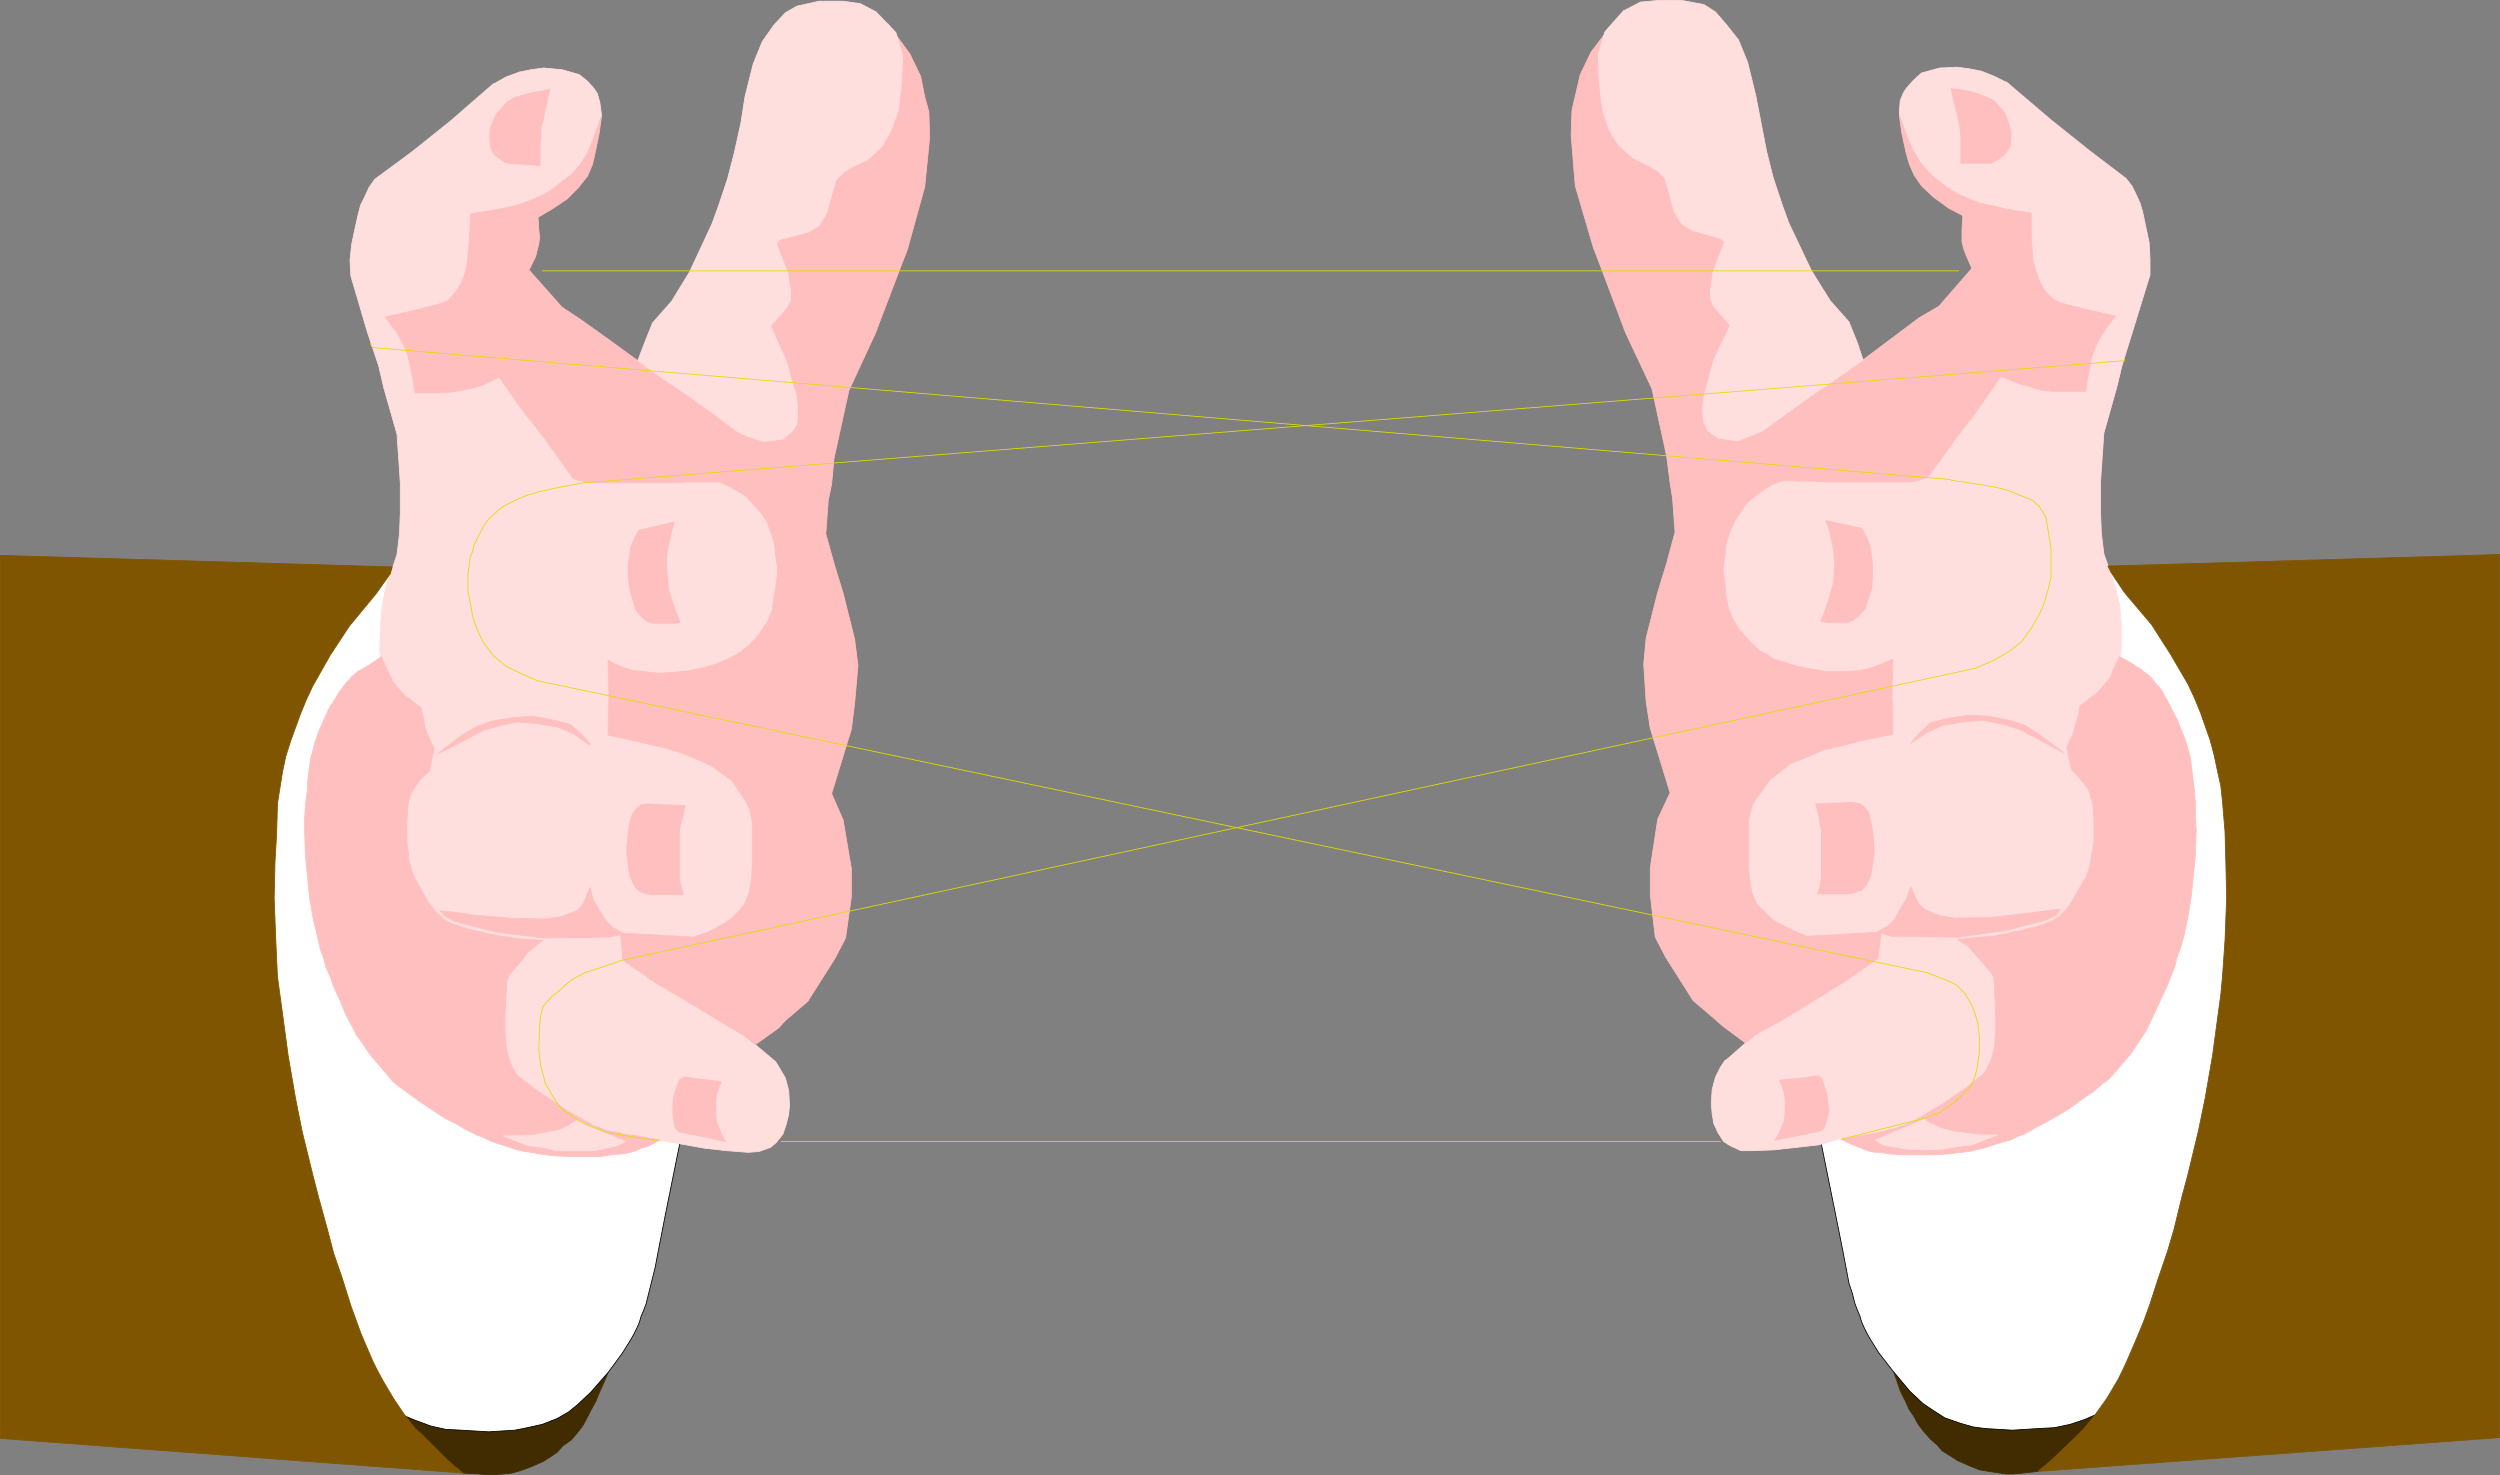
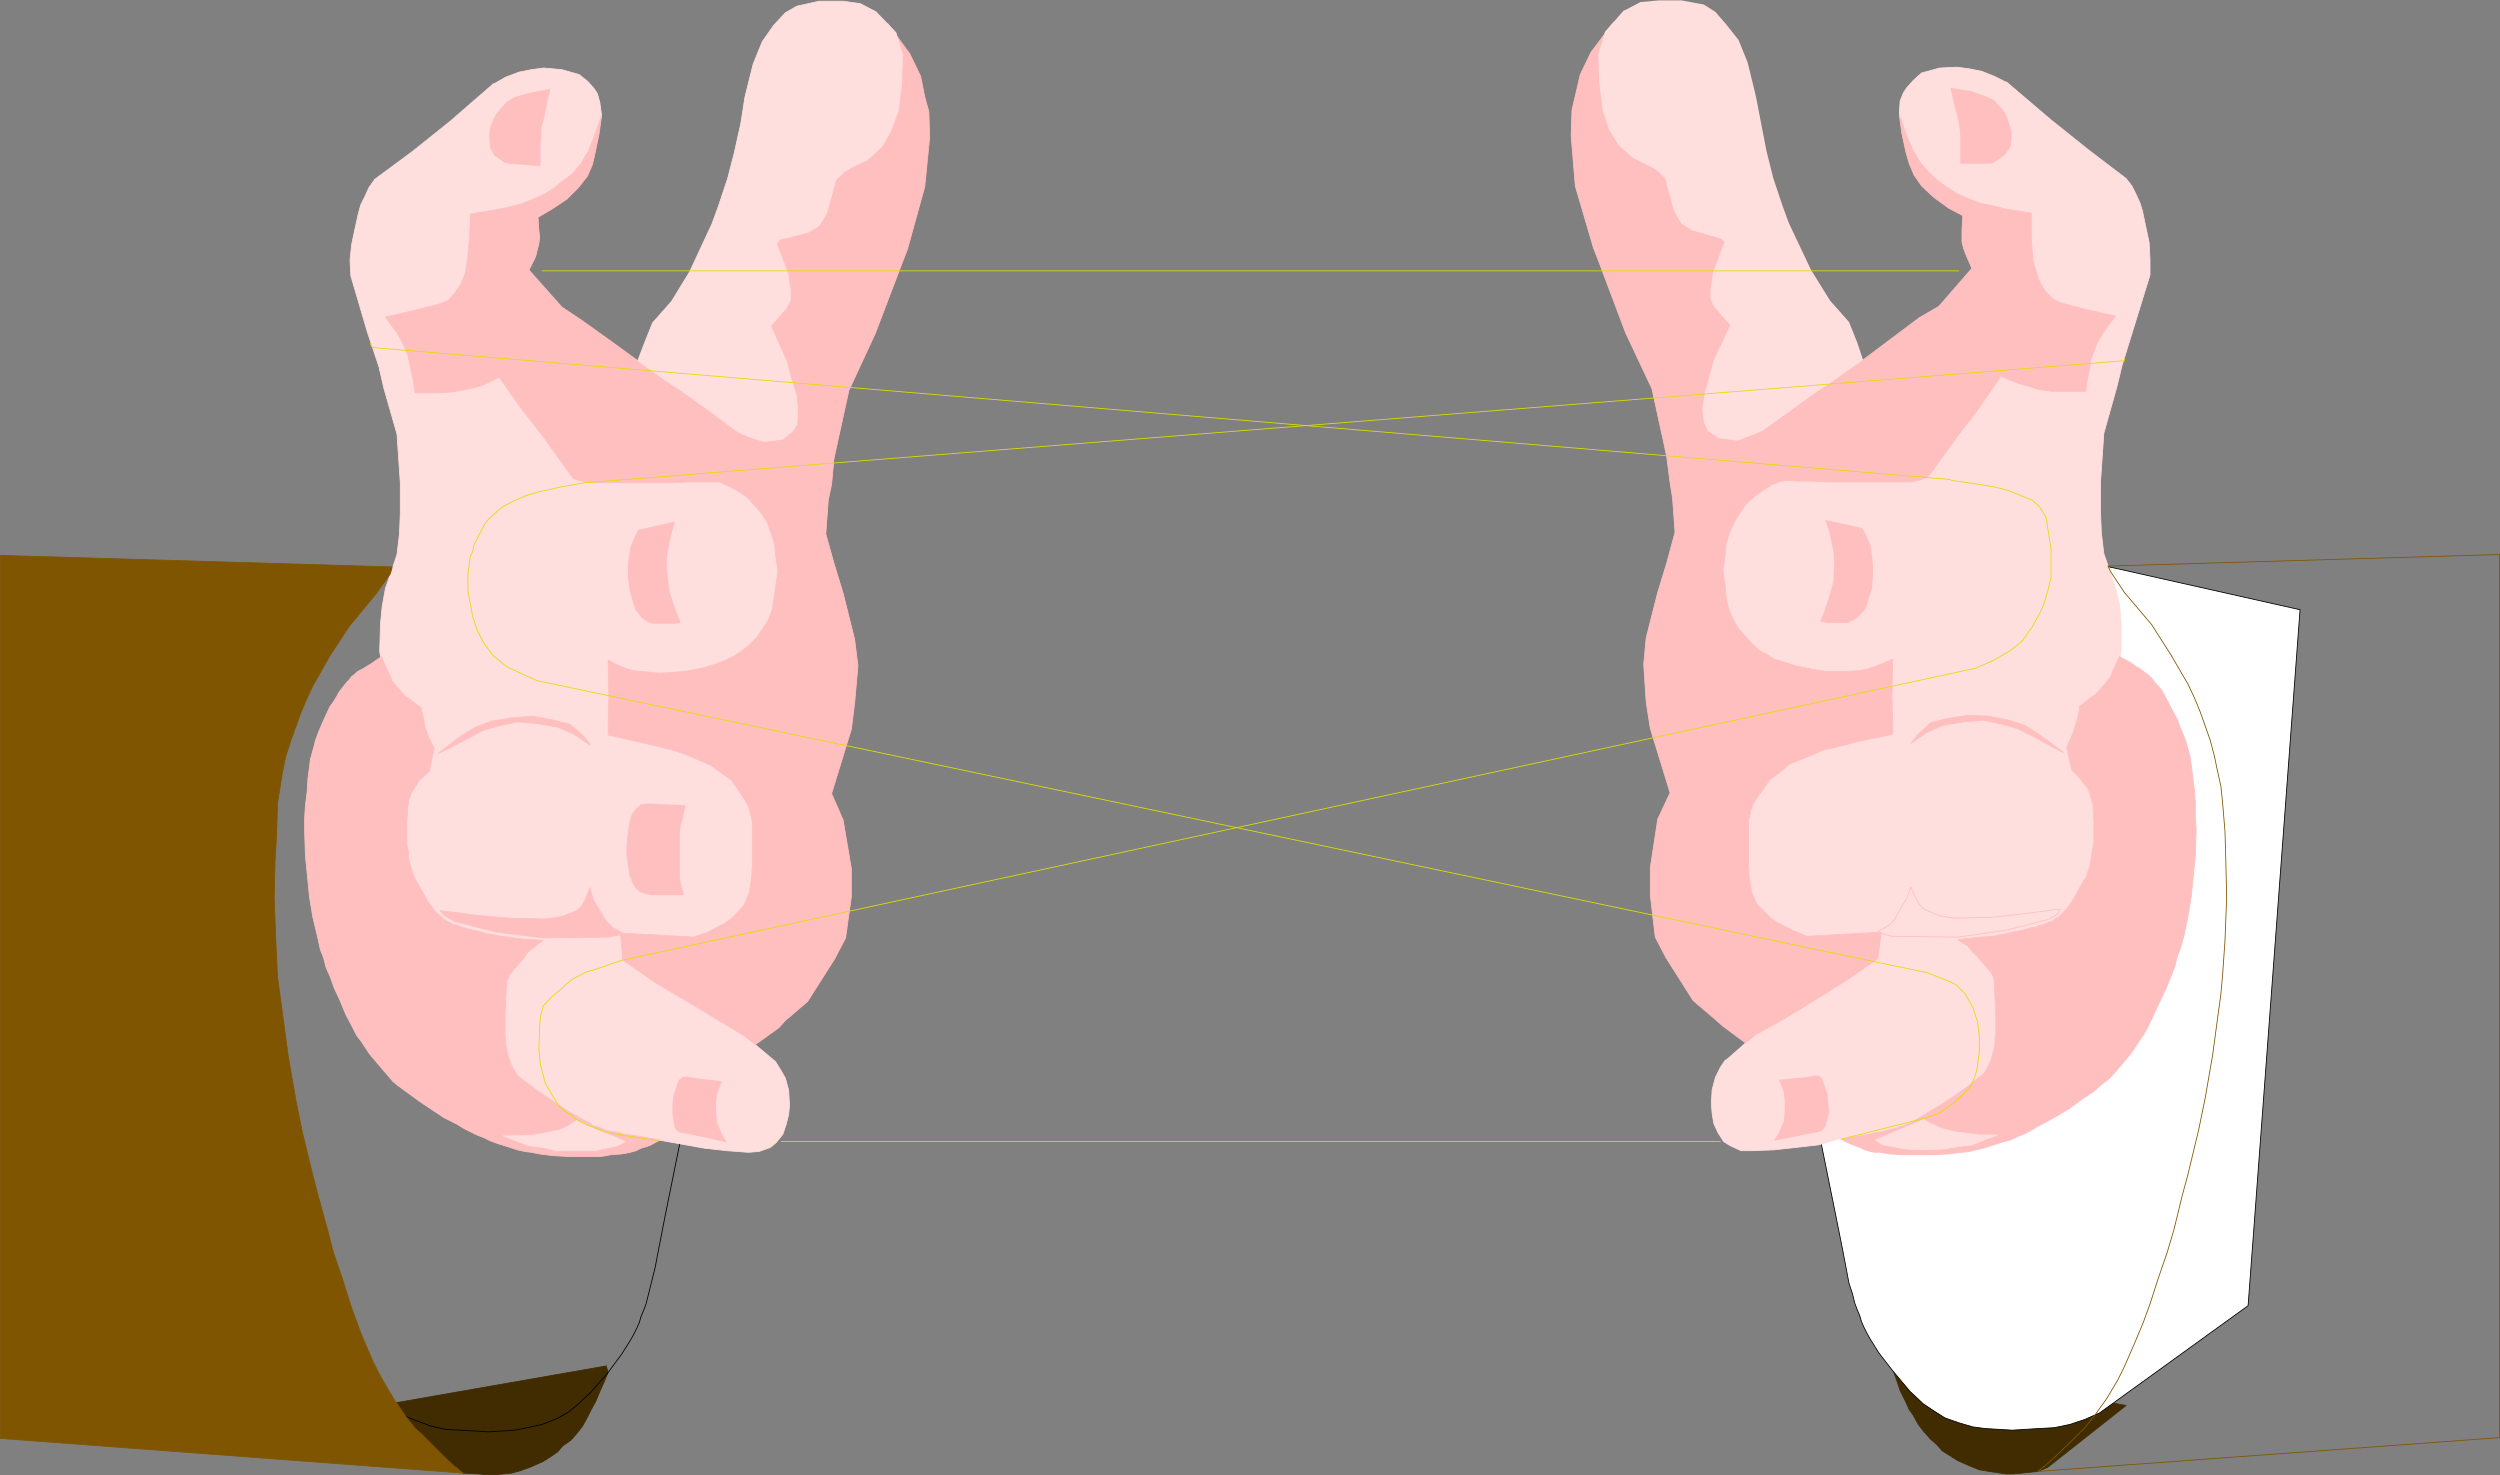
<svg xmlns="http://www.w3.org/2000/svg" xmlns:ns1="http://sodipodi.sourceforge.net/DTD/sodipodi-0.dtd" xmlns:ns2="http://www.inkscape.org/namespaces/inkscape" version="1.0" width="129.638mm" height="76.493mm" id="svg54" ns1:docname="Cat's Cradle.wmf">
  <rect width="100%" height="100%" fill="#808080" stroke="none" />
  <ns1:namedview id="namedview54" pagecolor="#ffffff" bordercolor="#000000" borderopacity="0.25" ns2:showpageshadow="2" ns2:pageopacity="0.0" ns2:pagecheckerboard="0" ns2:deskcolor="#d1d1d1" ns2:document-units="mm" />
  <defs id="defs1">
    <pattern id="WMFhbasepattern" patternUnits="userSpaceOnUse" width="6" height="6" x="0" y="0" />
  </defs>
  <path style="fill:#402c00;fill-opacity:1;fill-rule:evenodd;stroke:none" d="m 118.857,267.696 -45.248,7.919 15.19,12.282 1.939,0.808 3.07,0.162 1.616,0.162 h 1.616 l 3.232,-0.323 1.778,-0.485 1.778,-0.646 2.586,-1.131 1.778,-1.131 1.131,-0.808 0.97,-1.131 1.616,-1.131 1.131,-1.293 1.131,-1.454 0.97,-1.778 0.646,-1.293 0.97,-1.778 0.808,-1.939 0.808,-1.778 0.808,-1.939 -0.323,-1.131 v 0 z" id="path1" />
  <path style="fill:none;stroke:#402c00;stroke-width:0.162px;stroke-linecap:round;stroke-linejoin:round;stroke-miterlimit:4;stroke-dasharray:none;stroke-opacity:1" d="m 118.857,267.696 -45.248,7.919 15.19,12.282 1.939,0.808 3.07,0.162 1.616,0.162 h 1.616 l 3.232,-0.323 1.778,-0.485 1.778,-0.646 2.586,-1.131 1.778,-1.131 1.131,-0.808 0.97,-1.131 1.616,-1.131 1.131,-1.293 1.131,-1.454 0.97,-1.778 0.646,-1.293 0.97,-1.778 0.808,-1.939 0.808,-1.778 0.808,-1.939 -0.323,-1.131 v 0" id="path2" />
-   <path style="fill:#ffffff;fill-opacity:1;fill-rule:evenodd;stroke:none" d="m 133.239,224.063 -2.909,14.383 -1.293,6.626 -0.646,3.394 -0.808,3.232 -0.485,1.939 -0.485,1.939 -0.485,1.293 -0.485,1.131 -0.323,1.131 -0.485,1.131 -0.646,1.293 -0.646,1.131 -0.808,1.293 -0.808,1.293 -2.747,3.717 -3.394,3.878 -2.586,2.424 -1.778,1.454 -2.262,1.293 -2.909,1.131 -2.909,0.646 -2.424,0.485 -5.171,0.323 -5.333,-0.323 -3.07,-0.162 -2.909,-0.646 -3.07,-1.131 -2.747,-1.131 -29.088,-21.17 -10.181,-136.232 36.683,-8.242 5.818,-1.293 z" id="path3" />
  <path style="fill:none;stroke:#000000;stroke-width:0.162px;stroke-linecap:round;stroke-linejoin:round;stroke-miterlimit:4;stroke-dasharray:none;stroke-opacity:1" d="m 133.239,224.063 -2.909,14.383 -1.293,6.626 -0.646,3.394 -0.808,3.232 -0.485,1.939 -0.485,1.939 -0.485,1.293 -0.485,1.131 -0.323,1.131 -0.485,1.131 -0.646,1.293 -0.646,1.131 -0.808,1.293 -0.808,1.293 -2.747,3.717 -3.394,3.878 -2.586,2.424 -1.778,1.454 -2.262,1.293 -2.909,1.131 -2.909,0.646 -2.424,0.485 -5.171,0.323 -5.333,-0.323 -3.07,-0.162 -2.909,-0.646 -3.07,-1.131 -2.747,-1.131 -29.088,-21.17 -10.181,-136.232 36.683,-8.242 5.818,-1.293 51.389,113.769 v 0" id="path4" />
  <path style="fill:#ffdede;fill-opacity:1;fill-rule:evenodd;stroke:none" d="m 151.985,208.065 0.808,1.293 1.131,1.939 0.646,2.424 0.162,2.909 -0.162,1.778 -0.485,1.939 -0.646,1.939 -1.293,1.616 -1.131,0.97 -2.262,0.808 -2.101,0.162 -4.202,-0.323 -4.363,-0.485 -9.05,-1.616 -9.211,0.97 -37.814,-10.181 -10.827,-44.926 3.878,-37.007 -0.646,-4.686 0.162,-5.333 0.323,-3.394 0.646,-3.555 1.131,-3.232 1.131,-3.394 0.485,-4.04 0.162,-4.04 v -5.979 l -0.646,-9.535 -2.586,-9.05 -0.97,-4.202 -2.262,-6.787 -3.232,-10.989 -0.162,-3.07 0.323,-3.07 0.646,-3.07 0.646,-2.909 0.485,-1.778 0.808,-1.616 0.808,-1.778 1.131,-1.616 7.434,-5.495 7.272,-5.818 8.565,-7.434 h 0.162 l 2.262,-1.293 2.586,-0.97 2.424,-0.485 2.424,-0.323 3.555,0.323 3.394,0.97 1.616,1.293 1.293,1.454 0.646,0.97 0.485,1.778 0.323,2.424 -0.808,4.202 -0.485,2.262 -0.97,2.262 -0.97,1.778 -1.616,1.616 -4.202,3.555 -3.232,2.101 -3.555,2.101 -4.686,13.413 59.63,39.431 -10.342,108.436 1.293,0.97 4.04,3.394 z" id="path5" />
-   <path style="fill:none;stroke:#ffdede;stroke-width:0.162px;stroke-linecap:round;stroke-linejoin:round;stroke-miterlimit:4;stroke-dasharray:none;stroke-opacity:1" d="m 151.985,208.065 0.808,1.293 1.131,1.939 0.646,2.424 0.162,2.909 -0.162,1.778 -0.485,1.939 -0.646,1.939 -1.293,1.616 -1.131,0.97 -2.262,0.808 -2.101,0.162 -4.202,-0.323 -4.363,-0.485 -9.05,-1.616 -9.211,0.97 -37.814,-10.181 -10.827,-44.926 3.878,-37.007 -0.646,-4.686 0.162,-5.333 0.323,-3.394 0.646,-3.555 1.131,-3.232 1.131,-3.394 0.485,-4.04 0.162,-4.04 v -5.979 l -0.646,-9.535 -2.586,-9.05 -0.97,-4.202 -2.262,-6.787 -3.232,-10.989 -0.162,-3.07 0.323,-3.07 0.646,-3.07 0.646,-2.909 0.485,-1.778 0.808,-1.616 0.808,-1.778 1.131,-1.616 7.434,-5.495 7.272,-5.818 8.565,-7.434 h 0.162 l 2.262,-1.293 2.586,-0.97 2.424,-0.485 2.424,-0.323 3.555,0.323 3.394,0.97 1.616,1.293 1.293,1.454 0.646,0.97 0.485,1.778 0.323,2.424 -0.808,4.202 -0.485,2.262 -0.97,2.262 -0.97,1.778 -1.616,1.616 -4.202,3.555 -3.232,2.101 -3.555,2.101 -4.686,13.413 59.63,39.431 -10.342,108.436 1.293,0.97 4.04,3.394 v 0" id="path6" />
+   <path style="fill:none;stroke:#ffdede;stroke-width:0.162px;stroke-linecap:round;stroke-linejoin:round;stroke-miterlimit:4;stroke-dasharray:none;stroke-opacity:1" d="m 151.985,208.065 0.808,1.293 1.131,1.939 0.646,2.424 0.162,2.909 -0.162,1.778 -0.485,1.939 -0.646,1.939 -1.293,1.616 -1.131,0.97 -2.262,0.808 -2.101,0.162 -4.202,-0.323 -4.363,-0.485 -9.05,-1.616 -9.211,0.97 -37.814,-10.181 -10.827,-44.926 3.878,-37.007 -0.646,-4.686 0.162,-5.333 0.323,-3.394 0.646,-3.555 1.131,-3.232 1.131,-3.394 0.485,-4.04 0.162,-4.04 v -5.979 l -0.646,-9.535 -2.586,-9.05 -0.97,-4.202 -2.262,-6.787 -3.232,-10.989 -0.162,-3.07 0.323,-3.07 0.646,-3.07 0.646,-2.909 0.485,-1.778 0.808,-1.616 0.808,-1.778 1.131,-1.616 7.434,-5.495 7.272,-5.818 8.565,-7.434 h 0.162 l 2.262,-1.293 2.586,-0.97 2.424,-0.485 2.424,-0.323 3.555,0.323 3.394,0.97 1.616,1.293 1.293,1.454 0.646,0.97 0.485,1.778 0.323,2.424 -0.808,4.202 -0.485,2.262 -0.97,2.262 -0.97,1.778 -1.616,1.616 -4.202,3.555 -3.232,2.101 -3.555,2.101 -4.686,13.413 59.63,39.431 -10.342,108.436 1.293,0.97 4.04,3.394 " id="path6" />
  <path style="fill:#ffbfbf;fill-opacity:1;fill-rule:evenodd;stroke:none" d="m 141.481,181.238 -2.747,1.454 -2.747,0.97 -14.382,-0.808 0.485,5.333 6.302,4.363 8.726,5.171 5.01,3.07 3.555,2.101 2.424,1.778 4.525,-3.232 1.293,-1.454 0.97,-0.808 3.394,-2.909 5.333,-8.403 2.101,-4.04 1.131,-8.08 v -5.495 l -1.616,-9.535 -2.262,-5.171 3.878,-12.605 0.646,-5.171 0.646,-7.272 -0.646,-5.171 -2.262,-9.05 -1.778,-5.818 -1.616,-5.818 0.485,-6.626 0.646,-3.07 0.485,-5.171 0.646,-2.909 2.262,-10.343 5.171,-11.151 5.171,-13.575 1.131,-2.909 3.394,-12.282 0.97,-9.696 -0.162,-5.01 -0.808,-2.909 -0.808,-4.04 -2.101,-4.363 -4.363,-5.979 -46.541,67.066 -2.424,-0.97 -5.333,-3.878 -5.656,-4.04 -3.878,-2.586 -6.464,-7.272 1.293,-2.586 0.323,-1.293 0.323,-1.293 0.162,-1.293 -0.162,-1.293 -0.162,-2.586 2.747,-1.616 2.909,-1.939 2.262,-2.262 1.778,-2.262 0.97,-2.262 0.485,-2.101 0.808,-3.878 0.485,-3.555 -1.616,4.525 -0.97,2.424 -1.454,2.424 -1.778,2.101 -1.778,1.293 -1.778,1.454 -2.101,1.293 -2.262,0.97 -2.101,0.808 -2.424,0.646 -2.586,0.485 -4.848,0.808 -0.162,4.687 -0.485,4.848 -0.323,1.939 -0.808,2.101 -0.646,0.97 -0.646,0.97 -1.293,1.454 -1.616,0.646 -4.363,1.131 -6.302,1.454 1.131,1.616 1.131,1.454 1.131,2.101 0.97,2.262 0.323,1.454 0.323,1.454 0.485,2.262 0.323,2.262 h 4.525 l 2.424,-0.162 2.101,-0.323 2.262,-0.485 1.778,-0.485 3.394,-1.616 4.202,5.979 1.131,1.454 3.394,4.363 5.333,7.434 0.485,0.646 0.97,0.323 2.262,0.485 h 1.778 1.778 5.333 7.434 l 3.07,-0.162 h 3.07 1.454 1.454 l 1.778,0.808 1.778,0.97 1.778,1.131 1.616,1.778 1.293,1.454 1.131,1.778 0.808,2.262 0.646,2.101 0.162,1.939 0.485,3.232 -0.485,3.394 -0.323,2.101 -0.323,2.101 -0.808,2.101 -1.131,1.778 -1.131,1.616 -1.454,1.454 -1.616,1.293 -1.293,0.808 -1.616,0.808 -2.101,0.808 -1.939,0.646 -3.232,0.646 -2.909,0.323 -3.07,0.162 -2.909,-0.323 -2.101,-0.162 -1.939,-0.646 -1.454,-0.646 -1.454,-0.808 0.162,7.434 -0.162,5.171 v 2.101 l 6.464,1.454 4.848,1.131 2.262,0.646 2.586,0.97 4.04,1.778 1.939,1.454 2.101,1.454 2.586,3.878 0.646,1.131 0.323,0.97 0.485,2.262 v 4.04 4.04 l -0.162,2.909 -0.485,2.909 -0.97,2.262 -0.808,0.97 -1.778,1.778 -1.616,1.131 v 0 z" id="path7" />
  <path style="fill:none;stroke:#ffbfbf;stroke-width:0.162px;stroke-linecap:round;stroke-linejoin:round;stroke-miterlimit:4;stroke-dasharray:none;stroke-opacity:1" d="m 141.481,181.238 -2.747,1.454 -2.747,0.97 -14.382,-0.808 0.485,5.333 6.302,4.363 8.726,5.171 5.01,3.07 3.555,2.101 2.424,1.778 4.525,-3.232 1.293,-1.454 0.97,-0.808 3.394,-2.909 5.333,-8.403 2.101,-4.04 1.131,-8.08 v -5.495 l -1.616,-9.535 -2.262,-5.171 3.878,-12.605 0.646,-5.171 0.646,-7.272 -0.646,-5.171 -2.262,-9.05 -1.778,-5.818 -1.616,-5.818 0.485,-6.626 0.646,-3.07 0.485,-5.171 0.646,-2.909 2.262,-10.343 5.171,-11.151 5.171,-13.575 1.131,-2.909 3.394,-12.282 0.97,-9.696 -0.162,-5.01 -0.808,-2.909 -0.808,-4.04 -2.101,-4.363 -4.363,-5.979 -46.541,67.066 -2.424,-0.97 -5.333,-3.878 -5.656,-4.04 -3.878,-2.586 -6.464,-7.272 1.293,-2.586 0.323,-1.293 0.323,-1.293 0.162,-1.293 -0.162,-1.293 -0.162,-2.586 2.747,-1.616 2.909,-1.939 2.262,-2.262 1.778,-2.262 0.97,-2.262 0.485,-2.101 0.808,-3.878 0.485,-3.555 -1.616,4.525 -0.97,2.424 -1.454,2.424 -1.778,2.101 -1.778,1.293 -1.778,1.454 -2.101,1.293 -2.262,0.97 -2.101,0.808 -2.424,0.646 -2.586,0.485 -4.848,0.808 -0.162,4.687 -0.485,4.848 -0.323,1.939 -0.808,2.101 -0.646,0.97 -0.646,0.97 -1.293,1.454 -1.616,0.646 -4.363,1.131 -6.302,1.454 1.131,1.616 1.131,1.454 1.131,2.101 0.97,2.262 0.323,1.454 0.323,1.454 0.485,2.262 0.323,2.262 h 4.525 l 2.424,-0.162 2.101,-0.323 2.262,-0.485 1.778,-0.485 3.394,-1.616 4.202,5.979 1.131,1.454 3.394,4.363 5.333,7.434 0.485,0.646 0.97,0.323 2.262,0.485 h 1.778 1.778 5.333 7.434 l 3.07,-0.162 h 3.07 1.454 1.454 l 1.778,0.808 1.778,0.97 1.778,1.131 1.616,1.778 1.293,1.454 1.131,1.778 0.808,2.262 0.646,2.101 0.162,1.939 0.485,3.232 -0.485,3.394 -0.323,2.101 -0.323,2.101 -0.808,2.101 -1.131,1.778 -1.131,1.616 -1.454,1.454 -1.616,1.293 -1.293,0.808 -1.616,0.808 -2.101,0.808 -1.939,0.646 -3.232,0.646 -2.909,0.323 -3.07,0.162 -2.909,-0.323 -2.101,-0.162 -1.939,-0.646 -1.454,-0.646 -1.454,-0.808 0.162,7.434 -0.162,5.171 v 2.101 l 6.464,1.454 4.848,1.131 2.262,0.646 2.586,0.97 4.04,1.778 1.939,1.454 2.101,1.454 2.586,3.878 0.646,1.131 0.323,0.97 0.485,2.262 v 4.04 4.04 l -0.162,2.909 -0.485,2.909 -0.97,2.262 -0.808,0.97 -1.778,1.778 -1.616,1.131 v 0" id="path8" />
  <path style="fill:#ffbfbf;fill-opacity:1;fill-rule:evenodd;stroke:none" d="m 71.023,131.141 -0.97,0.485 -0.485,0.485 -0.646,0.485 -0.485,0.646 -0.485,0.485 -1.131,1.454 -0.485,0.646 -0.323,0.646 -0.808,1.293 -0.485,0.646 -0.323,0.646 -0.97,2.101 -0.97,2.262 -0.646,1.778 -0.323,1.293 -0.323,1.131 -0.162,0.646 -0.162,0.485 -0.162,1.454 -0.162,1.131 -0.162,1.293 -0.162,2.586 -0.323,2.586 -0.162,2.586 v 2.586 l 0.162,4.848 0.808,8.08 0.646,3.878 0.97,4.04 0.485,2.262 0.646,1.616 0.485,1.939 0.808,1.778 0.808,2.262 1.131,2.424 1.131,2.747 1.454,2.747 0.646,1.293 0.97,1.293 1.616,2.424 1.778,2.101 1.939,2.262 0.808,0.97 0.97,0.808 1.778,1.293 2.424,1.778 2.424,1.616 2.424,1.616 2.586,1.293 1.293,0.808 1.293,0.646 1.293,0.646 1.293,0.485 1.293,0.646 1.293,0.485 2.586,0.808 1.454,0.485 1.454,0.323 1.293,0.162 1.616,0.323 2.586,0.323 2.747,0.162 h 6.787 l 1.778,-0.323 2.101,-0.162 0.97,-0.162 0.808,-0.162 1.131,-0.323 0.97,-0.485 1.131,-0.323 0.808,-0.323 1.778,-0.97 -4.686,-0.808 -1.131,-0.162 -1.293,-0.162 -0.97,-0.323 -1.293,-0.162 -1.454,-0.323 -0.646,-0.323 -0.808,-0.323 -0.808,-0.162 -0.646,-0.485 -1.454,-0.808 -2.909,-1.616 -1.939,-1.293 -4.525,-3.07 -3.394,-2.586 -0.485,-0.808 -0.323,-0.485 -0.323,-0.646 -0.323,-0.808 -0.646,-2.262 -0.162,-0.97 v -0.808 l -0.162,-1.616 v -3.394 l 0.162,-3.394 0.162,-3.394 0.323,-0.485 0.162,-0.646 0.97,-1.131 1.939,-2.262 0.646,-0.97 0.808,-0.646 0.646,-0.485 0.485,-0.485 1.131,-0.808 -4.686,-0.323 -2.262,-0.323 -1.293,-0.162 -1.454,-0.323 -1.131,-0.162 -1.131,-0.323 -2.262,-0.485 -1.131,-0.323 -0.646,-0.162 -0.646,-0.323 -0.485,-0.162 -0.646,-0.162 -0.646,-0.323 -0.646,-0.323 -0.646,-0.485 -0.485,-0.485 -0.97,-0.808 -0.646,-0.97 -0.646,-0.808 -2.262,-4.04 -0.323,-0.485 -0.162,-0.485 -0.323,-0.808 -0.162,-0.485 -0.162,-0.485 -0.323,-1.131 -0.162,-0.808 v -0.97 l -0.323,-1.778 v -4.525 l 0.162,-2.262 v -0.646 l 0.162,-0.485 v -0.485 l 0.162,-0.485 0.323,-0.97 0.485,-0.808 1.131,-1.778 1.939,-1.778 0.97,-4.525 -0.808,-1.616 -0.485,-1.131 -0.485,-1.293 -0.323,-1.939 -0.485,-1.939 -1.454,-1.131 -0.808,-0.646 -0.808,-0.485 -1.131,-1.293 -0.97,-1.131 -0.162,-0.323 -0.323,-0.162 -0.162,-0.646 -0.646,-1.293 -1.293,-2.909 -2.101,1.454 -1.616,0.97 z" id="path9" />
  <path style="fill:none;stroke:#ffbfbf;stroke-width:0.162px;stroke-linecap:round;stroke-linejoin:round;stroke-miterlimit:4;stroke-dasharray:none;stroke-opacity:1" d="m 71.023,131.141 -0.97,0.485 -0.485,0.485 -0.646,0.485 -0.485,0.646 -0.485,0.485 -1.131,1.454 -0.485,0.646 -0.323,0.646 -0.808,1.293 -0.485,0.646 -0.323,0.646 -0.97,2.101 -0.97,2.262 -0.646,1.778 -0.323,1.293 -0.323,1.131 -0.162,0.646 -0.162,0.485 -0.162,1.454 -0.162,1.131 -0.162,1.293 -0.162,2.586 -0.323,2.586 -0.162,2.586 v 2.586 l 0.162,4.848 0.808,8.08 0.646,3.878 0.97,4.04 0.485,2.262 0.646,1.616 0.485,1.939 0.808,1.778 0.808,2.262 1.131,2.424 1.131,2.747 1.454,2.747 0.646,1.293 0.97,1.293 1.616,2.424 1.778,2.101 1.939,2.262 0.808,0.97 0.97,0.808 1.778,1.293 2.424,1.778 2.424,1.616 2.424,1.616 2.586,1.293 1.293,0.808 1.293,0.646 1.293,0.646 1.293,0.485 1.293,0.646 1.293,0.485 2.586,0.808 1.454,0.485 1.454,0.323 1.293,0.162 1.616,0.323 2.586,0.323 2.747,0.162 h 6.787 l 1.778,-0.323 2.101,-0.162 0.97,-0.162 0.808,-0.162 1.131,-0.323 0.97,-0.485 1.131,-0.323 0.808,-0.323 1.778,-0.97 -4.686,-0.808 -1.131,-0.162 -1.293,-0.162 -0.97,-0.323 -1.293,-0.162 -1.454,-0.323 -0.646,-0.323 -0.808,-0.323 -0.808,-0.162 -0.646,-0.485 -1.454,-0.808 -2.909,-1.616 -1.939,-1.293 -4.525,-3.07 -3.394,-2.586 -0.485,-0.808 -0.323,-0.485 -0.323,-0.646 -0.323,-0.808 -0.646,-2.262 -0.162,-0.97 v -0.808 l -0.162,-1.616 v -3.394 l 0.162,-3.394 0.162,-3.394 0.323,-0.485 0.162,-0.646 0.97,-1.131 1.939,-2.262 0.646,-0.97 0.808,-0.646 0.646,-0.485 0.485,-0.485 1.131,-0.808 -4.686,-0.323 -2.262,-0.323 -1.293,-0.162 -1.454,-0.323 -1.131,-0.162 -1.131,-0.323 -2.262,-0.485 -1.131,-0.323 -0.646,-0.162 -0.646,-0.323 -0.485,-0.162 -0.646,-0.162 -0.646,-0.323 -0.646,-0.323 -0.646,-0.485 -0.485,-0.485 -0.97,-0.808 -0.646,-0.97 -0.646,-0.808 -2.262,-4.04 -0.323,-0.485 -0.162,-0.485 -0.323,-0.808 -0.162,-0.485 -0.162,-0.485 -0.323,-1.131 -0.162,-0.808 v -0.97 l -0.323,-1.778 v -4.525 l 0.162,-2.262 v -0.646 l 0.162,-0.485 v -0.485 l 0.162,-0.485 0.323,-0.97 0.485,-0.808 1.131,-1.778 1.939,-1.778 0.97,-4.525 -0.808,-1.616 -0.485,-1.131 -0.485,-1.293 -0.323,-1.939 -0.485,-1.939 -1.454,-1.131 -0.808,-0.646 -0.808,-0.485 -1.131,-1.293 -0.97,-1.131 -0.162,-0.323 -0.323,-0.162 -0.162,-0.646 -0.646,-1.293 -1.293,-2.909 -2.101,1.454 -1.616,0.97 v 0" id="path10" />
  <path style="fill:#ffbfbf;fill-opacity:1;fill-rule:evenodd;stroke:none" d="m 107.868,17.372 -0.646,2.909 -0.646,3.07 -0.485,1.778 v 1.939 l -0.162,1.293 v 1.293 1.293 1.616 l -6.141,-0.485 -0.808,-0.162 -0.97,-0.646 -1.131,-0.808 -0.808,-1.454 -0.162,-1.939 v -0.97 l 0.162,-1.131 0.646,-1.616 0.485,-0.97 0.808,-0.97 1.293,-1.454 1.616,-0.97 2.909,-0.808 4.202,-0.808 v 0 z" id="path11" />
  <path style="fill:#ffbfbf;fill-opacity:1;fill-rule:evenodd;stroke:none" d="m 132.269,102.214 -7.11,1.616 -0.646,1.131 -0.485,1.131 -0.485,1.131 -0.162,1.131 -0.323,2.262 v 2.424 l 0.323,2.586 0.646,2.262 0.485,1.616 1.293,1.616 1.131,0.808 1.131,0.323 h 1.939 2.101 l 1.293,-0.162 -0.808,-2.101 -0.646,-1.778 -0.646,-2.101 -0.323,-1.939 -0.323,-3.717 0.162,-2.101 0.808,-3.878 z" id="path12" />
  <path style="fill:#ffbfbf;fill-opacity:1;fill-rule:evenodd;stroke:none" d="m 130.33,157.644 -3.232,-0.162 -1.454,0.162 -0.808,0.646 -0.808,0.97 -0.323,0.646 -0.162,0.646 -0.323,1.293 -0.323,2.586 -0.162,2.586 0.323,2.586 0.323,2.101 0.646,1.454 0.485,0.808 0.808,0.808 0.808,0.323 1.293,0.323 h 6.626 l -0.323,-1.131 -0.485,-1.939 v -3.555 -3.717 -2.101 l 0.162,-1.131 0.323,-1.131 0.646,-2.909 -3.878,-0.162 v 0 z" id="path13" />
  <path style="fill:#ffbfbf;fill-opacity:1;fill-rule:evenodd;stroke:none" d="m 141.481,211.943 -5.171,-0.646 -1.778,-0.323 -0.808,0.162 -0.646,0.485 -0.485,1.293 -0.646,1.939 -0.162,1.939 v 1.293 l 0.162,1.293 0.323,1.778 0.646,0.646 0.485,0.162 4.848,0.97 4.202,0.97 -0.97,-1.616 -0.97,-2.424 -0.162,-1.939 v -2.101 l 0.162,-1.293 0.323,-0.97 0.646,-1.616 z" id="path14" />
  <path style="fill:#ffbfbf;fill-opacity:1;fill-rule:evenodd;stroke:none" d="m 119.341,183.663 -12.928,0.162 -9.05,-1.131 -8.242,-2.101 -1.131,-0.646 -0.808,-0.485 -0.97,-0.97 2.909,0.323 3.394,0.485 7.272,0.646 7.272,0.162 3.07,-0.485 2.909,-1.131 0.97,-0.97 0.646,-1.131 0.97,-2.424 0.646,2.424 1.293,2.101 1.293,2.101 1.131,1.131 2.262,1.293 z" id="path15" />
  <path style="fill:none;stroke:#ffbfbf;stroke-width:0.162px;stroke-linecap:round;stroke-linejoin:round;stroke-miterlimit:4;stroke-dasharray:none;stroke-opacity:1" d="m 119.341,183.663 -12.928,0.162 -9.05,-1.131 -8.242,-2.101 -1.131,-0.646 -0.808,-0.485 -0.97,-0.97 2.909,0.323 3.394,0.485 7.272,0.646 7.272,0.162 3.07,-0.485 2.909,-1.131 0.97,-0.97 0.646,-1.131 0.97,-2.424 0.646,2.424 1.293,2.101 1.293,2.101 1.131,1.131 2.262,1.293 -2.909,0.646 v 0" id="path16" />
  <path style="fill:#ffbfbf;fill-opacity:1;fill-rule:evenodd;stroke:none" d="m 115.625,145.847 v 0.162 l -3.07,-2.101 -3.394,-1.454 -3.878,-0.646 -3.878,-0.323 -3.232,0.646 -3.394,0.97 -3.717,1.939 -3.394,1.778 -1.778,0.808 4.686,-3.555 2.747,-1.616 3.07,-1.131 4.04,-0.646 4.04,-0.323 4.04,0.808 3.232,0.808 2.424,2.101 z" id="path17" />
  <path style="fill:none;stroke:#ffbfbf;stroke-width:0.162px;stroke-linecap:round;stroke-linejoin:round;stroke-miterlimit:4;stroke-dasharray:none;stroke-opacity:1" d="m 115.625,145.847 v 0.162 l -3.07,-2.101 -3.394,-1.454 -3.878,-0.646 -3.878,-0.323 -3.232,0.646 -3.394,0.97 -3.717,1.939 -3.394,1.778 -1.778,0.808 4.686,-3.555 2.747,-1.616 3.07,-1.131 4.04,-0.646 4.04,-0.323 4.04,0.808 3.232,0.808 2.424,2.101 1.454,1.778 v 0" id="path18" />
  <path style="fill:#ffdede;fill-opacity:1;fill-rule:evenodd;stroke:none" d="m 171.7,2.343 3.878,4.04 1.293,4.363 -0.162,5.495 -0.646,5.333 -1.454,4.04 -1.778,3.07 -2.747,2.586 -3.07,1.454 -1.616,0.97 -1.616,1.616 -1.778,6.464 -1.454,2.424 -2.101,1.293 -5.656,1.454 -0.646,0.808 2.262,5.818 0.485,3.394 v 1.939 l -0.808,1.454 -3.07,3.555 3.07,6.787 1.131,4.202 0.808,2.424 0.323,3.07 -0.162,2.747 -0.97,1.454 -1.778,1.454 -3.717,0.485 -3.07,-0.97 -2.101,-0.97 -5.01,-3.717 -5.171,-3.717 -3.394,-2.262 -5.979,-4.202 1.293,-3.394 1.616,-4.04 3.717,-4.202 3.555,-5.818 4.363,-9.373 1.293,-3.555 1.778,-5.333 1.293,-5.01 1.293,-5.818 0.808,-5.171 1.616,-6.464 1.778,-4.363 2.262,-3.232 2.262,-2.424 2.262,-1.293 4.363,-0.97 h 4.686 l 3.394,0.485 3.07,1.616 z" id="path19" />
  <path style="fill:none;stroke:#ffdede;stroke-width:0.162px;stroke-linecap:round;stroke-linejoin:round;stroke-miterlimit:4;stroke-dasharray:none;stroke-opacity:1" d="m 171.7,2.343 3.878,4.04 1.293,4.363 -0.162,5.495 -0.646,5.333 -1.454,4.04 -1.778,3.07 -2.747,2.586 -3.07,1.454 -1.616,0.97 -1.616,1.616 -1.778,6.464 -1.454,2.424 -2.101,1.293 -5.656,1.454 -0.646,0.808 2.262,5.818 0.485,3.394 v 1.939 l -0.808,1.454 -3.07,3.555 3.07,6.787 1.131,4.202 0.808,2.424 0.323,3.07 -0.162,2.747 -0.97,1.454 -1.778,1.454 -3.717,0.485 -3.07,-0.97 -2.101,-0.97 -5.01,-3.717 -5.171,-3.717 -3.394,-2.262 -5.979,-4.202 1.293,-3.394 1.616,-4.04 3.717,-4.202 3.555,-5.818 4.363,-9.373 1.293,-3.555 1.778,-5.333 1.293,-5.01 1.293,-5.818 0.808,-5.171 1.616,-6.464 1.778,-4.363 2.262,-3.232 2.262,-2.424 2.262,-1.293 4.363,-0.97 h 4.686 l 3.394,0.485 3.07,1.616 v 0" id="path20" />
  <path style="fill:#805501;fill-opacity:1;fill-rule:evenodd;stroke:none" d="m 0.081,108.84 v 173.077 l 90.657,6.787 -1.616,-1.293 -1.454,-1.293 -3.878,-3.878 -1.131,-1.131 -1.293,-1.131 -1.778,-2.262 -2.424,-3.555 -2.101,-3.555 -0.97,-1.778 -0.97,-1.939 -1.616,-3.717 -0.808,-1.939 -0.646,-1.778 -1.293,-3.555 -1.616,-5.171 -1.778,-5.171 -1.131,-4.363 -1.778,-6.464 -1.131,-4.363 -2.101,-8.565 -1.293,-6.464 -1.454,-8.403 -1.131,-8.403 -0.485,-3.555 -0.485,-3.555 -0.323,-6.949 -0.323,-8.403 0.162,-7.111 0.323,-5.656 0.162,-5.818 0.485,-3.07 0.485,-3.07 0.646,-3.07 0.97,-3.07 1.939,-5.333 1.131,-2.747 1.293,-2.747 3.394,-5.979 3.717,-5.656 5.333,-6.464 2.747,-3.878 0.323,-1.293 -76.76,-2.262 z" id="path21" />
  <path style="fill:none;stroke:#805501;stroke-width:0.162px;stroke-linecap:round;stroke-linejoin:round;stroke-miterlimit:4;stroke-dasharray:none;stroke-opacity:1" d="m 0.081,108.84 v 173.077 l 90.657,6.787 -1.616,-1.293 -1.454,-1.293 -3.878,-3.878 -1.131,-1.131 -1.293,-1.131 -1.778,-2.262 -2.424,-3.555 -2.101,-3.555 -0.97,-1.778 -0.97,-1.939 -1.616,-3.717 -0.808,-1.939 -0.646,-1.778 -1.293,-3.555 -1.616,-5.171 -1.778,-5.171 -1.131,-4.363 -1.778,-6.464 -1.131,-4.363 -2.101,-8.565 -1.293,-6.464 -1.454,-8.403 -1.131,-8.403 -0.485,-3.555 -0.485,-3.555 -0.323,-6.949 -0.323,-8.403 0.162,-7.111 0.323,-5.656 0.162,-5.818 0.485,-3.07 0.485,-3.07 0.646,-3.07 0.97,-3.07 1.939,-5.333 1.131,-2.747 1.293,-2.747 3.394,-5.979 3.717,-5.656 5.333,-6.464 2.747,-3.878 0.323,-1.293 -76.76,-2.262 v 0" id="path22" />
  <path style="fill:#ffdede;fill-opacity:1;fill-rule:evenodd;stroke:none" d="m 111.908,220.347 -0.485,0.323 -1.778,0.808 -2.424,0.485 -2.586,0.485 -2.586,0.162 h -3.394 l 2.424,0.97 2.586,0.97 2.747,0.323 2.747,0.646 h 3.717 3.555 l 4.525,-0.97 1.616,-0.808 -6.141,-2.586 -3.394,-1.616 -1.131,0.808 z" id="path23" />
  <path style="fill:none;stroke:#ffdede;stroke-width:0.162px;stroke-linecap:round;stroke-linejoin:round;stroke-miterlimit:4;stroke-dasharray:none;stroke-opacity:1" d="m 111.908,220.347 -0.485,0.323 -1.778,0.808 -2.424,0.485 -2.586,0.485 -2.586,0.162 h -3.394 l 2.424,0.97 2.586,0.97 2.747,0.323 2.747,0.646 h 3.717 3.555 l 4.525,-0.97 1.616,-0.808 -6.141,-2.586 -3.394,-1.616 -1.131,0.808 v 0" id="path24" />
  <path style="fill:#402c00;fill-opacity:1;fill-rule:evenodd;stroke:none" d="m 371.276,267.535 45.41,7.919 -15.352,12.12 -1.939,0.808 -3.07,0.323 -1.616,0.162 h -1.616 l -3.232,-0.485 -1.939,-0.323 -1.616,-0.646 -2.586,-1.131 -1.778,-1.131 -1.293,-0.808 -0.97,-1.131 -1.293,-1.131 -1.293,-1.454 -1.131,-1.454 -0.97,-1.778 -0.808,-1.131 -0.808,-1.778 -0.97,-1.939 -0.646,-1.939 -0.646,-1.778 0.162,-1.293 z" id="path25" />
  <path style="fill:none;stroke:#402c00;stroke-width:0.162px;stroke-linecap:round;stroke-linejoin:round;stroke-miterlimit:4;stroke-dasharray:none;stroke-opacity:1" d="m 371.276,267.535 45.41,7.919 -15.352,12.12 -1.939,0.808 -3.07,0.323 -1.616,0.162 h -1.616 l -3.232,-0.485 -1.939,-0.323 -1.616,-0.646 -2.586,-1.131 -1.778,-1.131 -1.293,-0.808 -0.97,-1.131 -1.293,-1.131 -1.293,-1.454 -1.131,-1.454 -0.97,-1.778 -0.808,-1.131 -0.808,-1.778 -0.97,-1.939 -0.646,-1.939 -0.646,-1.778 0.162,-1.293 v 0" id="path26" />
  <path style="fill:#ffffff;fill-opacity:1;fill-rule:evenodd;stroke:none" d="m 356.893,223.902 2.909,14.383 1.293,6.464 0.646,3.394 0.646,3.394 0.646,1.939 0.485,1.939 0.485,1.293 0.485,1.131 0.323,1.131 0.485,1.131 0.646,1.293 0.646,1.131 0.808,1.293 0.808,1.293 2.747,3.555 3.394,4.04 2.586,2.424 1.939,1.293 2.262,1.454 2.747,0.97 2.747,0.808 2.424,0.323 5.333,0.323 5.171,-0.323 3.07,-0.162 3.07,-0.646 2.909,-0.97 2.909,-1.293 29.088,-21.008 10.181,-136.393 -36.683,-8.242 -5.656,-1.131 -51.55,113.769 z" id="path27" />
  <path style="fill:none;stroke:#000000;stroke-width:0.162px;stroke-linecap:round;stroke-linejoin:round;stroke-miterlimit:4;stroke-dasharray:none;stroke-opacity:1" d="m 356.893,223.902 2.909,14.383 1.293,6.464 0.646,3.394 0.646,3.394 0.646,1.939 0.485,1.939 0.485,1.293 0.485,1.131 0.323,1.131 0.485,1.131 0.646,1.293 0.646,1.131 0.808,1.293 0.808,1.293 2.747,3.555 3.394,4.04 2.586,2.424 1.939,1.293 2.262,1.454 2.747,0.97 2.747,0.808 2.424,0.323 5.333,0.323 5.171,-0.323 3.07,-0.162 3.07,-0.646 2.909,-0.97 2.909,-1.293 29.088,-21.008 10.181,-136.393 -36.683,-8.242 -5.656,-1.131 -51.55,113.769 v 0" id="path28" />
  <path style="fill:#ffdede;fill-opacity:1;fill-rule:evenodd;stroke:none" d="m 338.148,207.741 -0.97,1.454 -0.97,1.939 -0.646,2.424 -0.162,2.747 0.162,1.939 0.323,1.939 0.808,1.778 1.131,1.778 1.293,0.808 2.101,0.97 h 2.262 l 4.202,-0.162 4.363,-0.485 4.363,-0.485 5.01,-1.454 8.888,0.646 37.653,-9.696 10.989,-44.764 -3.878,-37.007 0.646,-4.687 v -5.333 l -0.323,-3.555 -0.808,-3.394 -1.131,-3.394 -1.131,-3.232 -0.485,-4.04 -0.162,-4.04 v -5.979 l 0.646,-9.535 2.586,-9.211 0.97,-4.04 2.101,-6.787 3.394,-10.989 v -3.07 l -0.162,-3.232 -0.646,-3.07 -0.646,-3.07 -0.485,-1.616 -0.808,-1.778 -0.808,-1.616 -1.131,-1.454 -7.434,-5.656 -7.272,-5.818 -8.726,-7.434 h -0.162 l -2.262,-1.131 -2.424,-0.97 -2.424,-0.485 -2.424,-0.323 -3.394,0.162 -3.555,0.97 -1.616,1.454 -1.293,1.454 -0.646,0.97 -0.646,1.616 -0.162,2.424 0.808,4.363 0.485,2.101 0.97,2.262 0.97,1.778 1.616,1.778 4.202,3.555 3.232,1.939 3.555,2.101 4.686,13.575 -59.63,39.431 10.342,108.274 -1.293,0.97 -4.04,3.555 v 0 z" id="path29" />
  <path style="fill:none;stroke:#ffdede;stroke-width:0.162px;stroke-linecap:round;stroke-linejoin:round;stroke-miterlimit:4;stroke-dasharray:none;stroke-opacity:1" d="m 338.148,207.741 -0.97,1.454 -0.97,1.939 -0.646,2.424 -0.162,2.747 0.162,1.939 0.323,1.939 0.808,1.778 1.131,1.778 1.293,0.808 2.101,0.97 h 2.262 l 4.202,-0.162 4.363,-0.485 4.363,-0.485 5.01,-1.454 8.888,0.646 37.653,-9.696 10.989,-44.764 -3.878,-37.007 0.646,-4.687 v -5.333 l -0.323,-3.555 -0.808,-3.394 -1.131,-3.394 -1.131,-3.232 -0.485,-4.04 -0.162,-4.04 v -5.979 l 0.646,-9.535 2.586,-9.211 0.97,-4.04 2.101,-6.787 3.394,-10.989 v -3.07 l -0.162,-3.232 -0.646,-3.07 -0.646,-3.07 -0.485,-1.616 -0.808,-1.778 -0.808,-1.616 -1.131,-1.454 -7.434,-5.656 -7.272,-5.818 -8.726,-7.434 h -0.162 l -2.262,-1.131 -2.424,-0.97 -2.424,-0.485 -2.424,-0.323 -3.394,0.162 -3.555,0.97 -1.616,1.454 -1.293,1.454 -0.646,0.97 -0.646,1.616 -0.162,2.424 0.808,4.363 0.485,2.101 0.97,2.262 0.97,1.778 1.616,1.778 4.202,3.555 3.232,1.939 3.555,2.101 4.686,13.575 -59.63,39.431 10.342,108.274 -1.293,0.97 -4.04,3.555 v 0" id="path30" />
  <path style="fill:#ffbfbf;fill-opacity:1;fill-rule:evenodd;stroke:none" d="m 348.49,180.915 2.909,1.454 2.747,1.131 14.544,-0.808 -0.646,5.171 -6.302,4.363 -8.565,5.333 -5.171,3.07 -3.555,1.939 -2.424,1.778 -4.363,-3.232 -1.454,-1.293 -1.131,-0.97 -3.232,-2.747 -5.333,-8.403 -2.101,-4.04 -0.97,-8.242 v -5.333 l 1.454,-9.535 2.424,-5.171 -3.878,-12.605 -0.808,-5.171 -0.485,-7.434 0.485,-5.171 2.262,-8.888 1.778,-5.818 1.616,-5.979 -0.485,-6.626 -0.485,-3.07 -0.646,-5.01 -0.646,-3.07 -2.262,-10.343 -5.171,-10.989 -5.171,-13.736 -1.131,-2.909 -3.555,-12.12 -0.808,-9.858 0.162,-5.01 0.646,-2.747 0.97,-4.202 2.101,-4.363 4.363,-5.818 46.702,67.066 2.262,-0.97 5.171,-3.878 5.818,-4.363 3.878,-2.262 6.464,-7.434 -1.131,-2.586 -0.485,-1.293 -0.323,-1.293 v -1.131 -1.293 l 0.162,-2.747 -2.747,-1.454 -2.909,-2.101 -2.424,-2.262 -1.454,-2.101 -0.97,-2.262 -0.646,-2.262 -0.808,-3.717 -0.485,-3.555 1.616,4.525 0.97,2.262 1.454,2.424 1.778,2.101 1.616,1.454 1.939,1.454 2.101,1.293 2.262,0.97 2.101,0.808 2.424,0.485 2.586,0.646 5.01,0.808 v 4.687 l 0.323,4.687 0.646,2.101 0.646,1.939 0.646,1.131 0.646,0.97 1.293,1.293 1.616,0.808 4.363,1.131 6.302,1.454 -1.131,1.454 -1.131,1.616 -1.293,2.101 -0.808,2.101 -0.485,1.454 -0.162,1.454 -0.485,2.262 -0.323,2.262 h -4.525 -2.262 l -2.424,-0.323 -1.939,-0.646 -1.778,-0.485 -3.717,-1.454 -4.04,5.818 -1.131,1.616 -3.394,4.363 -5.333,7.434 -0.485,0.485 -1.131,0.485 -2.101,0.485 h -1.778 -1.778 -5.171 -7.595 l -3.07,-0.162 h -2.909 l -1.616,-0.162 -1.454,0.162 -1.778,0.646 -1.778,1.131 -1.616,1.131 -1.778,1.616 -1.131,1.616 -1.131,1.778 -0.97,2.262 -0.646,1.939 -0.162,2.101 -0.485,3.232 0.485,3.394 0.162,2.101 0.485,2.101 0.808,1.939 1.131,1.939 1.293,1.454 1.293,1.454 1.616,1.454 1.293,0.646 1.454,0.97 2.262,0.646 1.939,0.646 3.07,0.646 3.07,0.485 h 3.07 l 3.07,-0.162 1.778,-0.323 1.939,-0.646 1.616,-0.646 1.454,-0.646 -0.162,7.272 0.162,5.333 v 2.101 l -6.302,1.293 -5.01,1.293 -2.262,0.485 -2.586,1.131 -4.04,1.616 -1.939,1.616 -1.939,1.454 -2.747,3.878 -0.646,0.97 -0.323,1.131 -0.485,2.101 v 4.202 3.878 l 0.162,3.07 0.485,2.909 0.97,2.262 0.97,0.97 1.778,1.778 z" id="path31" />
  <path style="fill:none;stroke:#ffbfbf;stroke-width:0.162px;stroke-linecap:round;stroke-linejoin:round;stroke-miterlimit:4;stroke-dasharray:none;stroke-opacity:1" d="m 348.49,180.915 2.909,1.454 2.747,1.131 14.544,-0.808 -0.646,5.171 -6.302,4.363 -8.565,5.333 -5.171,3.07 -3.555,1.939 -2.424,1.778 -4.363,-3.232 -1.454,-1.293 -1.131,-0.97 -3.232,-2.747 -5.333,-8.403 -2.101,-4.04 -0.97,-8.242 v -5.333 l 1.454,-9.535 2.424,-5.171 -3.878,-12.605 -0.808,-5.171 -0.485,-7.434 0.485,-5.171 2.262,-8.888 1.778,-5.818 1.616,-5.979 -0.485,-6.626 -0.485,-3.07 -0.646,-5.01 -0.646,-3.07 -2.262,-10.343 -5.171,-10.989 -5.171,-13.736 -1.131,-2.909 -3.555,-12.12 -0.808,-9.858 0.162,-5.01 0.646,-2.747 0.97,-4.202 2.101,-4.363 4.363,-5.818 46.702,67.066 2.262,-0.97 5.171,-3.878 5.818,-4.363 3.878,-2.262 6.464,-7.434 -1.131,-2.586 -0.485,-1.293 -0.323,-1.293 v -1.131 -1.293 l 0.162,-2.747 -2.747,-1.454 -2.909,-2.101 -2.424,-2.262 -1.454,-2.101 -0.97,-2.262 -0.646,-2.262 -0.808,-3.717 -0.485,-3.555 1.616,4.525 0.97,2.262 1.454,2.424 1.778,2.101 1.616,1.454 1.939,1.454 2.101,1.293 2.262,0.97 2.101,0.808 2.424,0.485 2.586,0.646 5.01,0.808 v 4.687 l 0.323,4.687 0.646,2.101 0.646,1.939 0.646,1.131 0.646,0.97 1.293,1.293 1.616,0.808 4.363,1.131 6.302,1.454 -1.131,1.454 -1.131,1.616 -1.293,2.101 -0.808,2.101 -0.485,1.454 -0.162,1.454 -0.485,2.262 -0.323,2.262 h -4.525 -2.262 l -2.424,-0.323 -1.939,-0.646 -1.778,-0.485 -3.717,-1.454 -4.04,5.818 -1.131,1.616 -3.394,4.363 -5.333,7.434 -0.485,0.485 -1.131,0.485 -2.101,0.485 h -1.778 -1.778 -5.171 -7.595 l -3.07,-0.162 h -2.909 l -1.616,-0.162 -1.454,0.162 -1.778,0.646 -1.778,1.131 -1.616,1.131 -1.778,1.616 -1.131,1.616 -1.131,1.778 -0.97,2.262 -0.646,1.939 -0.162,2.101 -0.485,3.232 0.485,3.394 0.162,2.101 0.485,2.101 0.808,1.939 1.131,1.939 1.293,1.454 1.293,1.454 1.616,1.454 1.293,0.646 1.454,0.97 2.262,0.646 1.939,0.646 3.07,0.646 3.07,0.485 h 3.07 l 3.07,-0.162 1.778,-0.323 1.939,-0.646 1.616,-0.646 1.454,-0.646 -0.162,7.272 0.162,5.333 v 2.101 l -6.302,1.293 -5.01,1.293 -2.262,0.485 -2.586,1.131 -4.04,1.616 -1.939,1.616 -1.939,1.454 -2.747,3.878 -0.646,0.97 -0.323,1.131 -0.485,2.101 v 4.202 3.878 l 0.162,3.07 0.485,2.909 0.97,2.262 0.97,0.97 1.778,1.778 1.454,0.97 v 0" id="path32" />
  <path style="fill:#ffbfbf;fill-opacity:1;fill-rule:evenodd;stroke:none" d="m 419.109,130.818 0.808,0.646 0.646,0.485 0.646,0.485 0.485,0.485 0.485,0.646 1.131,1.293 0.485,0.646 0.323,0.646 0.808,1.454 0.323,0.646 0.323,0.646 1.131,2.101 0.808,2.101 0.808,1.939 0.323,1.131 0.323,1.131 0.162,0.646 0.162,0.646 0.162,1.293 0.162,1.293 0.162,1.293 0.323,2.586 0.162,2.424 v 2.586 l 0.162,2.586 -0.162,5.01 -0.808,8.08 -0.646,3.878 -0.808,3.878 -0.646,2.262 -0.646,1.778 -0.485,1.939 -0.646,1.616 -0.97,2.424 -1.131,2.424 -1.293,2.747 -1.293,2.747 -0.646,1.131 -0.97,1.454 -1.616,2.424 -1.778,2.101 -1.939,2.262 -0.808,0.808 -1.131,0.808 -1.616,1.454 -2.424,1.616 -2.424,1.778 -2.424,1.454 -2.586,1.454 -1.293,0.646 -1.293,0.808 -1.293,0.646 -1.293,0.485 -1.293,0.646 -1.293,0.323 -2.586,0.808 -1.454,0.485 -1.454,0.323 -1.293,0.323 -1.454,0.162 -2.747,0.323 -2.747,0.162 h -6.787 l -1.939,-0.162 -1.939,-0.323 h -0.97 l -0.808,-0.162 -1.131,-0.323 -0.97,-0.485 -0.97,-0.323 -1.131,-0.485 -1.616,-0.808 4.686,-0.808 1.131,-0.162 1.293,-0.323 1.131,-0.162 1.131,-0.323 1.454,-0.323 0.646,-0.323 0.808,-0.162 0.646,-0.323 0.808,-0.323 1.454,-0.808 2.909,-1.778 1.939,-1.131 4.686,-3.232 3.232,-2.586 0.485,-0.646 0.323,-0.646 0.323,-0.646 0.323,-0.646 0.646,-2.424 0.162,-0.808 v -0.808 l 0.162,-1.778 v -3.394 l -0.162,-3.232 -0.162,-3.394 -0.162,-0.646 -0.323,-0.646 -0.808,-0.97 -2.101,-2.424 -0.808,-0.808 -0.646,-0.808 -0.485,-0.485 -0.646,-0.323 -1.131,-0.808 4.686,-0.485 2.424,-0.162 1.131,-0.323 1.454,-0.162 0.97,-0.323 1.131,-0.162 2.424,-0.646 1.131,-0.162 0.646,-0.323 0.646,-0.162 0.485,-0.162 0.646,-0.323 0.646,-0.162 0.646,-0.485 0.646,-0.323 0.485,-0.485 0.97,-0.97 0.646,-0.808 0.646,-0.97 2.262,-4.04 0.323,-0.323 0.162,-0.485 0.323,-0.97 0.162,-0.485 0.162,-0.485 0.162,-0.97 0.162,-0.97 0.162,-0.97 0.323,-1.778 v -4.363 l -0.162,-2.424 v -0.485 l -0.162,-0.485 -0.162,-0.646 -0.162,-0.485 -0.162,-0.808 -0.485,-0.97 -1.293,-1.616 -1.778,-1.939 -0.97,-4.363 0.808,-1.778 0.485,-1.131 0.323,-1.131 0.646,-2.101 0.323,-1.939 1.454,-1.131 0.808,-0.646 0.808,-0.485 1.131,-1.293 0.97,-1.131 0.162,-0.162 0.162,-0.323 0.485,-0.485 0.485,-1.293 1.293,-2.747 2.101,1.131 1.616,1.131 v 0 z" id="path33" />
  <path style="fill:none;stroke:#ffbfbf;stroke-width:0.162px;stroke-linecap:round;stroke-linejoin:round;stroke-miterlimit:4;stroke-dasharray:none;stroke-opacity:1" d="m 419.109,130.818 0.808,0.646 0.646,0.485 0.646,0.485 0.485,0.485 0.485,0.646 1.131,1.293 0.485,0.646 0.323,0.646 0.808,1.454 0.323,0.646 0.323,0.646 1.131,2.101 0.808,2.101 0.808,1.939 0.323,1.131 0.323,1.131 0.162,0.646 0.162,0.646 0.162,1.293 0.162,1.293 0.162,1.293 0.323,2.586 0.162,2.424 v 2.586 l 0.162,2.586 -0.162,5.01 -0.808,8.08 -0.646,3.878 -0.808,3.878 -0.646,2.262 -0.646,1.778 -0.485,1.939 -0.646,1.616 -0.97,2.424 -1.131,2.424 -1.293,2.747 -1.293,2.747 -0.646,1.131 -0.97,1.454 -1.616,2.424 -1.778,2.101 -1.939,2.262 -0.808,0.808 -1.131,0.808 -1.616,1.454 -2.424,1.616 -2.424,1.778 -2.424,1.454 -2.586,1.454 -1.293,0.646 -1.293,0.808 -1.293,0.646 -1.293,0.485 -1.293,0.646 -1.293,0.323 -2.586,0.808 -1.454,0.485 -1.454,0.323 -1.293,0.323 -1.454,0.162 -2.747,0.323 -2.747,0.162 h -6.787 l -1.939,-0.162 -1.939,-0.323 h -0.97 l -0.808,-0.162 -1.131,-0.323 -0.97,-0.485 -0.97,-0.323 -1.131,-0.485 -1.616,-0.808 4.686,-0.808 1.131,-0.162 1.293,-0.323 1.131,-0.162 1.131,-0.323 1.454,-0.323 0.646,-0.323 0.808,-0.162 0.646,-0.323 0.808,-0.323 1.454,-0.808 2.909,-1.778 1.939,-1.131 4.686,-3.232 3.232,-2.586 0.485,-0.646 0.323,-0.646 0.323,-0.646 0.323,-0.646 0.646,-2.424 0.162,-0.808 v -0.808 l 0.162,-1.778 v -3.394 l -0.162,-3.232 -0.162,-3.394 -0.162,-0.646 -0.323,-0.646 -0.808,-0.97 -2.101,-2.424 -0.808,-0.808 -0.646,-0.808 -0.485,-0.485 -0.646,-0.323 -1.131,-0.808 4.686,-0.485 2.424,-0.162 1.131,-0.323 1.454,-0.162 0.97,-0.323 1.131,-0.162 2.424,-0.646 1.131,-0.162 0.646,-0.323 0.646,-0.162 0.485,-0.162 0.646,-0.323 0.646,-0.162 0.646,-0.485 0.646,-0.323 0.485,-0.485 0.97,-0.97 0.646,-0.808 0.646,-0.97 2.262,-4.04 0.323,-0.323 0.162,-0.485 0.323,-0.97 0.162,-0.485 0.162,-0.485 0.162,-0.97 0.162,-0.97 0.162,-0.97 0.323,-1.778 v -4.363 l -0.162,-2.424 v -0.485 l -0.162,-0.485 -0.162,-0.646 -0.162,-0.485 -0.162,-0.808 -0.485,-0.97 -1.293,-1.616 -1.778,-1.939 -0.97,-4.363 0.808,-1.778 0.485,-1.131 0.323,-1.131 0.646,-2.101 0.323,-1.939 1.454,-1.131 0.808,-0.646 0.808,-0.485 1.131,-1.293 0.97,-1.131 0.162,-0.162 0.162,-0.323 0.485,-0.485 0.485,-1.293 1.293,-2.747 2.101,1.131 1.616,1.131 v 0" id="path34" />
  <path style="fill:#ffbfbf;fill-opacity:1;fill-rule:evenodd;stroke:none" d="m 382.264,17.211 0.646,2.909 0.808,3.07 0.323,1.778 0.162,1.778 v 1.454 1.293 1.293 1.293 h 5.979 l 0.97,-0.485 0.97,-0.646 0.97,-0.808 0.97,-1.454 0.162,-1.778 v -1.131 l -0.323,-1.131 -0.485,-1.454 -0.485,-1.131 -0.808,-0.97 -1.293,-1.454 -1.778,-0.808 -2.747,-0.97 -4.04,-0.646 z" id="path35" />
  <path style="fill:#ffbfbf;fill-opacity:1;fill-rule:evenodd;stroke:none" d="m 357.701,101.891 7.272,1.616 0.646,1.131 0.485,1.131 0.485,1.131 0.162,1.131 0.323,2.424 v 2.424 l -0.162,2.424 -0.808,2.424 -0.485,1.616 -1.454,1.616 -0.97,0.646 -1.131,0.485 h -2.101 -1.939 l -1.293,-0.323 0.808,-1.939 0.646,-1.939 0.646,-2.101 0.485,-1.778 0.162,-3.717 -0.162,-2.262 -0.808,-3.878 -0.808,-2.262 z" id="path36" />
-   <path style="fill:#ffbfbf;fill-opacity:1;fill-rule:evenodd;stroke:none" d="m 359.802,157.321 3.232,-0.162 1.616,0.323 0.646,0.485 0.808,0.97 0.323,0.646 0.162,0.808 0.323,1.293 0.323,2.424 0.162,2.747 -0.323,2.586 -0.323,2.101 -0.646,1.454 -0.485,0.808 -0.808,0.808 -0.646,0.162 -1.454,0.485 h -6.626 l 0.485,-1.293 0.323,-1.939 v -3.555 -3.555 -2.262 l -0.323,-1.131 v -0.97 l -0.808,-3.07 4.04,-0.162 z" id="path37" />
  <path style="fill:#ffbfbf;fill-opacity:1;fill-rule:evenodd;stroke:none" d="m 348.652,211.62 5.171,-0.485 1.778,-0.323 h 0.808 l 0.646,0.485 0.485,1.293 0.646,1.939 0.162,1.939 0.162,1.454 -0.323,1.293 -0.485,1.616 -0.485,0.646 -0.646,0.323 -4.848,0.97 -4.04,0.808 0.97,-1.616 0.97,-2.262 0.162,-2.101 v -2.101 l -0.162,-1.293 -0.323,-0.97 z" id="path38" />
-   <path style="fill:#ffbfbf;fill-opacity:1;fill-rule:evenodd;stroke:none" d="m 370.791,183.501 12.928,0.162 9.211,-1.293 8.242,-2.101 0.97,-0.485 0.97,-0.485 0.646,-1.131 -2.586,0.323 -3.555,0.485 -7.272,0.808 -7.272,0.162 -3.07,-0.485 -2.909,-1.293 -0.97,-0.97 -0.646,-1.131 -0.97,-2.262 -0.808,2.262 -1.293,2.101 -1.131,2.101 -1.131,1.131 -2.262,1.293 2.909,0.808 z" id="path39" />
  <path style="fill:none;stroke:#ffbfbf;stroke-width:0.162px;stroke-linecap:round;stroke-linejoin:round;stroke-miterlimit:4;stroke-dasharray:none;stroke-opacity:1" d="m 370.791,183.501 12.928,0.162 9.211,-1.293 8.242,-2.101 0.97,-0.485 0.97,-0.485 0.646,-1.131 -2.586,0.323 -3.555,0.485 -7.272,0.808 -7.272,0.162 -3.07,-0.485 -2.909,-1.293 -0.97,-0.97 -0.646,-1.131 -0.97,-2.262 -0.808,2.262 -1.293,2.101 -1.131,2.101 -1.131,1.131 -2.262,1.293 2.909,0.808 v 0" id="path40" />
  <path style="fill:#ffbfbf;fill-opacity:1;fill-rule:evenodd;stroke:none" d="m 374.508,145.686 3.07,-2.101 3.232,-1.454 4.04,-0.646 3.878,-0.323 3.232,0.646 3.394,0.97 3.878,1.939 3.232,1.778 1.939,0.97 -4.848,-3.555 -2.747,-1.778 -3.07,-0.97 -4.04,-0.808 -4.04,-0.162 -4.04,0.646 -3.232,0.808 -2.424,2.262 -1.454,1.778 z" id="path41" />
  <path style="fill:none;stroke:#ffbfbf;stroke-width:0.162px;stroke-linecap:round;stroke-linejoin:round;stroke-miterlimit:4;stroke-dasharray:none;stroke-opacity:1" d="m 374.508,145.686 3.07,-2.101 3.232,-1.454 4.04,-0.646 3.878,-0.323 3.232,0.646 3.394,0.97 3.878,1.939 3.232,1.778 1.939,0.97 -4.848,-3.555 -2.747,-1.778 -3.07,-0.97 -4.04,-0.808 -4.04,-0.162 -4.04,0.646 -3.232,0.808 -2.424,2.262 -1.454,1.778 v 0" id="path42" />
  <path style="fill:#ffdede;fill-opacity:1;fill-rule:evenodd;stroke:none" d="m 318.271,2.02 -3.717,4.202 -1.293,4.363 0.162,5.495 0.646,5.333 1.293,4.04 1.939,3.07 2.747,2.424 3.232,1.616 1.454,0.808 1.616,1.616 1.778,6.464 1.454,2.424 2.101,1.293 5.656,1.616 0.646,0.646 -2.262,5.979 -0.485,3.394 v 1.778 l 0.646,1.454 3.232,3.717 -3.232,6.787 -1.131,4.202 -0.646,2.262 -0.485,3.232 0.323,2.586 0.808,1.616 2.101,1.454 3.717,0.485 2.909,-1.131 1.939,-0.808 5.171,-3.717 5.171,-3.717 3.394,-2.262 5.979,-4.202 -1.131,-3.394 -1.616,-4.04 -3.717,-4.202 -3.717,-5.979 -4.363,-9.211 -1.293,-3.555 -1.778,-5.333 -1.293,-5.171 -1.131,-5.818 -0.97,-5.01 -1.616,-6.626 -1.778,-4.363 -2.424,-3.07 -2.101,-2.424 -2.262,-1.454 -4.363,-0.808 h -4.525 l -3.555,0.323 -3.07,1.616 v 0 z" id="path43" />
-   <path style="fill:none;stroke:#ffdede;stroke-width:0.162px;stroke-linecap:round;stroke-linejoin:round;stroke-miterlimit:4;stroke-dasharray:none;stroke-opacity:1" d="m 318.271,2.02 -3.717,4.202 -1.293,4.363 0.162,5.495 0.646,5.333 1.293,4.04 1.939,3.07 2.747,2.424 3.232,1.616 1.454,0.808 1.616,1.616 1.778,6.464 1.454,2.424 2.101,1.293 5.656,1.616 0.646,0.646 -2.262,5.979 -0.485,3.394 v 1.778 l 0.646,1.454 3.232,3.717 -3.232,6.787 -1.131,4.202 -0.646,2.262 -0.485,3.232 0.323,2.586 0.808,1.616 2.101,1.454 3.717,0.485 2.909,-1.131 1.939,-0.808 5.171,-3.717 5.171,-3.717 3.394,-2.262 5.979,-4.202 -1.131,-3.394 -1.616,-4.04 -3.717,-4.202 -3.717,-5.979 -4.363,-9.211 -1.293,-3.555 -1.778,-5.333 -1.293,-5.171 -1.131,-5.818 -0.97,-5.01 -1.616,-6.626 -1.778,-4.363 -2.424,-3.07 -2.101,-2.424 -2.262,-1.454 -4.363,-0.808 h -4.525 l -3.555,0.323 -3.07,1.616 v 0" id="path44" />
-   <path style="fill:#805501;fill-opacity:1;fill-rule:evenodd;stroke:none" d="m 489.89,108.678 v 173.077 l -90.496,6.626 1.616,-1.293 1.454,-1.293 3.878,-3.717 1.131,-1.131 1.131,-1.131 1.939,-2.424 2.424,-3.394 2.101,-3.555 0.97,-1.939 0.808,-1.778 1.616,-3.717 0.808,-1.939 0.808,-1.939 1.293,-3.555 1.616,-5.01 1.778,-5.171 1.293,-4.363 1.616,-6.626 1.131,-4.202 2.101,-8.727 1.293,-6.303 1.454,-8.403 1.131,-8.403 0.485,-3.555 0.323,-3.555 0.485,-6.949 0.323,-8.403 -0.162,-7.111 -0.162,-5.818 -0.485,-5.818 -0.323,-3.07 -0.646,-2.909 -0.646,-3.07 -0.808,-3.07 -1.939,-5.495 -1.131,-2.747 -1.293,-2.747 -3.394,-5.818 -3.717,-5.818 -5.333,-6.303 -2.586,-3.878 -0.646,-1.293 76.76,-2.262 z" id="path45" />
  <path style="fill:none;stroke:#805501;stroke-width:0.162px;stroke-linecap:round;stroke-linejoin:round;stroke-miterlimit:4;stroke-dasharray:none;stroke-opacity:1" d="m 489.89,108.678 v 173.077 l -90.496,6.626 1.616,-1.293 1.454,-1.293 3.878,-3.717 1.131,-1.131 1.131,-1.131 1.939,-2.424 2.424,-3.394 2.101,-3.555 0.97,-1.939 0.808,-1.778 1.616,-3.717 0.808,-1.939 0.808,-1.939 1.293,-3.555 1.616,-5.01 1.778,-5.171 1.293,-4.363 1.616,-6.626 1.131,-4.202 2.101,-8.727 1.293,-6.303 1.454,-8.403 1.131,-8.403 0.485,-3.555 0.323,-3.555 0.485,-6.949 0.323,-8.403 -0.162,-7.111 -0.162,-5.818 -0.485,-5.818 -0.323,-3.07 -0.646,-2.909 -0.646,-3.07 -0.808,-3.07 -1.939,-5.495 -1.131,-2.747 -1.293,-2.747 -3.394,-5.818 -3.717,-5.818 -5.333,-6.303 -2.586,-3.878 -0.646,-1.293 76.76,-2.262 v 0" id="path46" />
  <path style="fill:#ffdede;fill-opacity:1;fill-rule:evenodd;stroke:none" d="m 378.224,220.185 0.485,0.162 1.778,0.808 2.424,0.646 2.586,0.323 2.424,0.323 h 3.555 l -2.586,0.97 -2.424,0.97 -2.747,0.323 -2.747,0.485 -3.717,0.162 -3.555,-0.162 -4.686,-0.808 -1.454,-0.97 6.141,-2.586 3.394,-1.454 1.131,0.808 z" id="path47" />
  <path style="fill:none;stroke:#ffdede;stroke-width:0.162px;stroke-linecap:round;stroke-linejoin:round;stroke-miterlimit:4;stroke-dasharray:none;stroke-opacity:1" d="m 378.224,220.185 0.485,0.162 1.778,0.808 2.424,0.646 2.586,0.323 2.424,0.323 h 3.555 l -2.586,0.97 -2.424,0.97 -2.747,0.323 -2.747,0.485 -3.717,0.162 -3.555,-0.162 -4.686,-0.808 -1.454,-0.97 6.141,-2.586 3.394,-1.454 1.131,0.808 v 0" id="path48" />
  <path style="fill:none;stroke:#dede00;stroke-width:0.162px;stroke-linecap:round;stroke-linejoin:round;stroke-miterlimit:4;stroke-dasharray:none;stroke-opacity:1" d="m 72.639,67.308 v 0.162 l 0.162,0.323 0.162,0.323 309.302,25.857" id="path49" />
  <path style="fill:none;stroke:#dede00;stroke-width:0.162px;stroke-linecap:round;stroke-linejoin:round;stroke-miterlimit:4;stroke-dasharray:none;stroke-opacity:1" d="M 106.252,53.087 H 383.88" id="path50" />
  <path style="fill:none;stroke:#dede00;stroke-width:0.162px;stroke-linecap:round;stroke-linejoin:round;stroke-miterlimit:4;stroke-dasharray:none;stroke-opacity:1" d="M 114.493,94.619 416.2,70.702 h 0.162 v -0.162 -0.162 -0.162" id="path51" />
  <path style="fill:none;stroke:#dede00;stroke-width:0.162px;stroke-linecap:round;stroke-linejoin:round;stroke-miterlimit:4;stroke-dasharray:none;stroke-opacity:1" d="M 153.116,223.74 H 337.178" id="path52" />
  <path style="fill:none;stroke:#dede00;stroke-width:0.162px;stroke-linecap:round;stroke-linejoin:round;stroke-miterlimit:4;stroke-dasharray:none;stroke-opacity:1" d="m 360.933,223.255 16.645,-4.202 2.586,-0.97 2.747,-1.939 1.939,-1.778 1.454,-1.616 0.646,-1.454 0.485,-1.616 0.485,-3.394 v -3.232 l -0.323,-2.747 -0.97,-2.909 -1.454,-2.586 -1.778,-1.778 -1.616,-0.808 -4.202,-1.616 -8.565,-1.778 -260.661,-54.784 -3.07,-0.646 -2.909,-1.293 -3.07,-1.454 -2.586,-2.101 -1.939,-2.586 -1.293,-2.586 -0.808,-2.424 -0.485,-2.586 -0.485,-2.586 v -1.939 -1.293 l 0.162,-1.131 0.162,-1.293 0.162,-1.131 0.485,-0.97 0.162,-1.131 0.97,-1.939 1.131,-2.101 0.808,-1.131 1.131,-0.97 0.808,-0.808 1.131,-0.808 2.262,-1.131 2.262,-0.97 2.262,-0.646 4.363,-0.97 4.525,-0.808" id="path53" />
  <path style="fill:none;stroke:#dede00;stroke-width:0.162px;stroke-linecap:round;stroke-linejoin:round;stroke-miterlimit:4;stroke-dasharray:none;stroke-opacity:1" d="m 128.876,223.579 -10.019,-1.616 -3.717,-1.454 -1.939,-0.97 -2.262,-1.616 -1.131,-0.97 -0.97,-1.293 -1.939,-3.232 -0.323,-1.293 -0.646,-2.424 -0.323,-2.909 0.162,-4.687 0.162,-1.939 0.485,-1.939 1.778,-1.939 1.616,-1.293 0.97,-0.97 1.454,-1.131 2.424,-1.293 2.586,-0.808 4.686,-1.616 265.185,-57.208 3.394,-1.454 3.394,-1.939 2.424,-1.939 1.939,-2.747 1.454,-2.586 0.808,-1.778 0.808,-2.747 0.646,-2.586 v -2.747 -2.909 l -0.646,-4.04 -0.323,-2.101 -1.293,-2.101 -1.454,-1.293 -1.616,-0.646 -3.232,-1.293 -2.586,-0.646 -2.909,-0.485 -5.494,-0.808" id="path54" />
</svg>